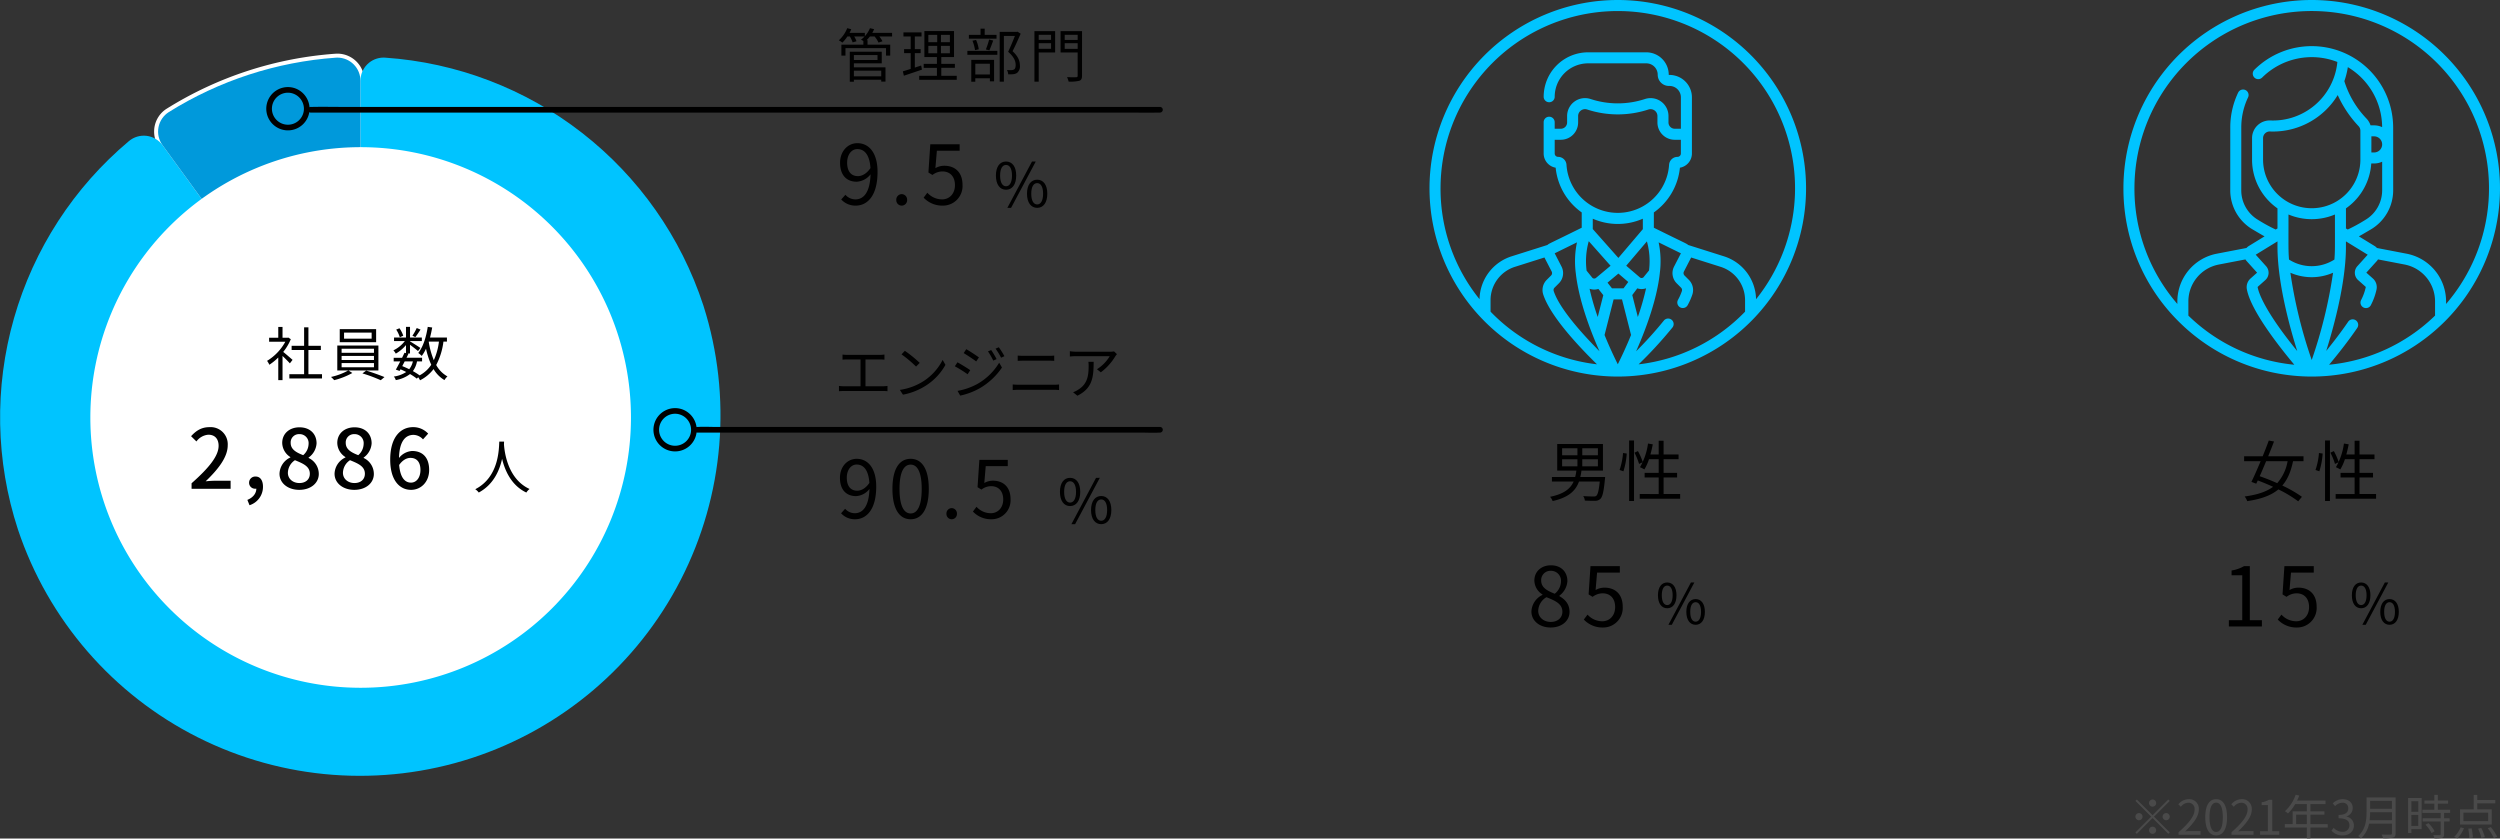
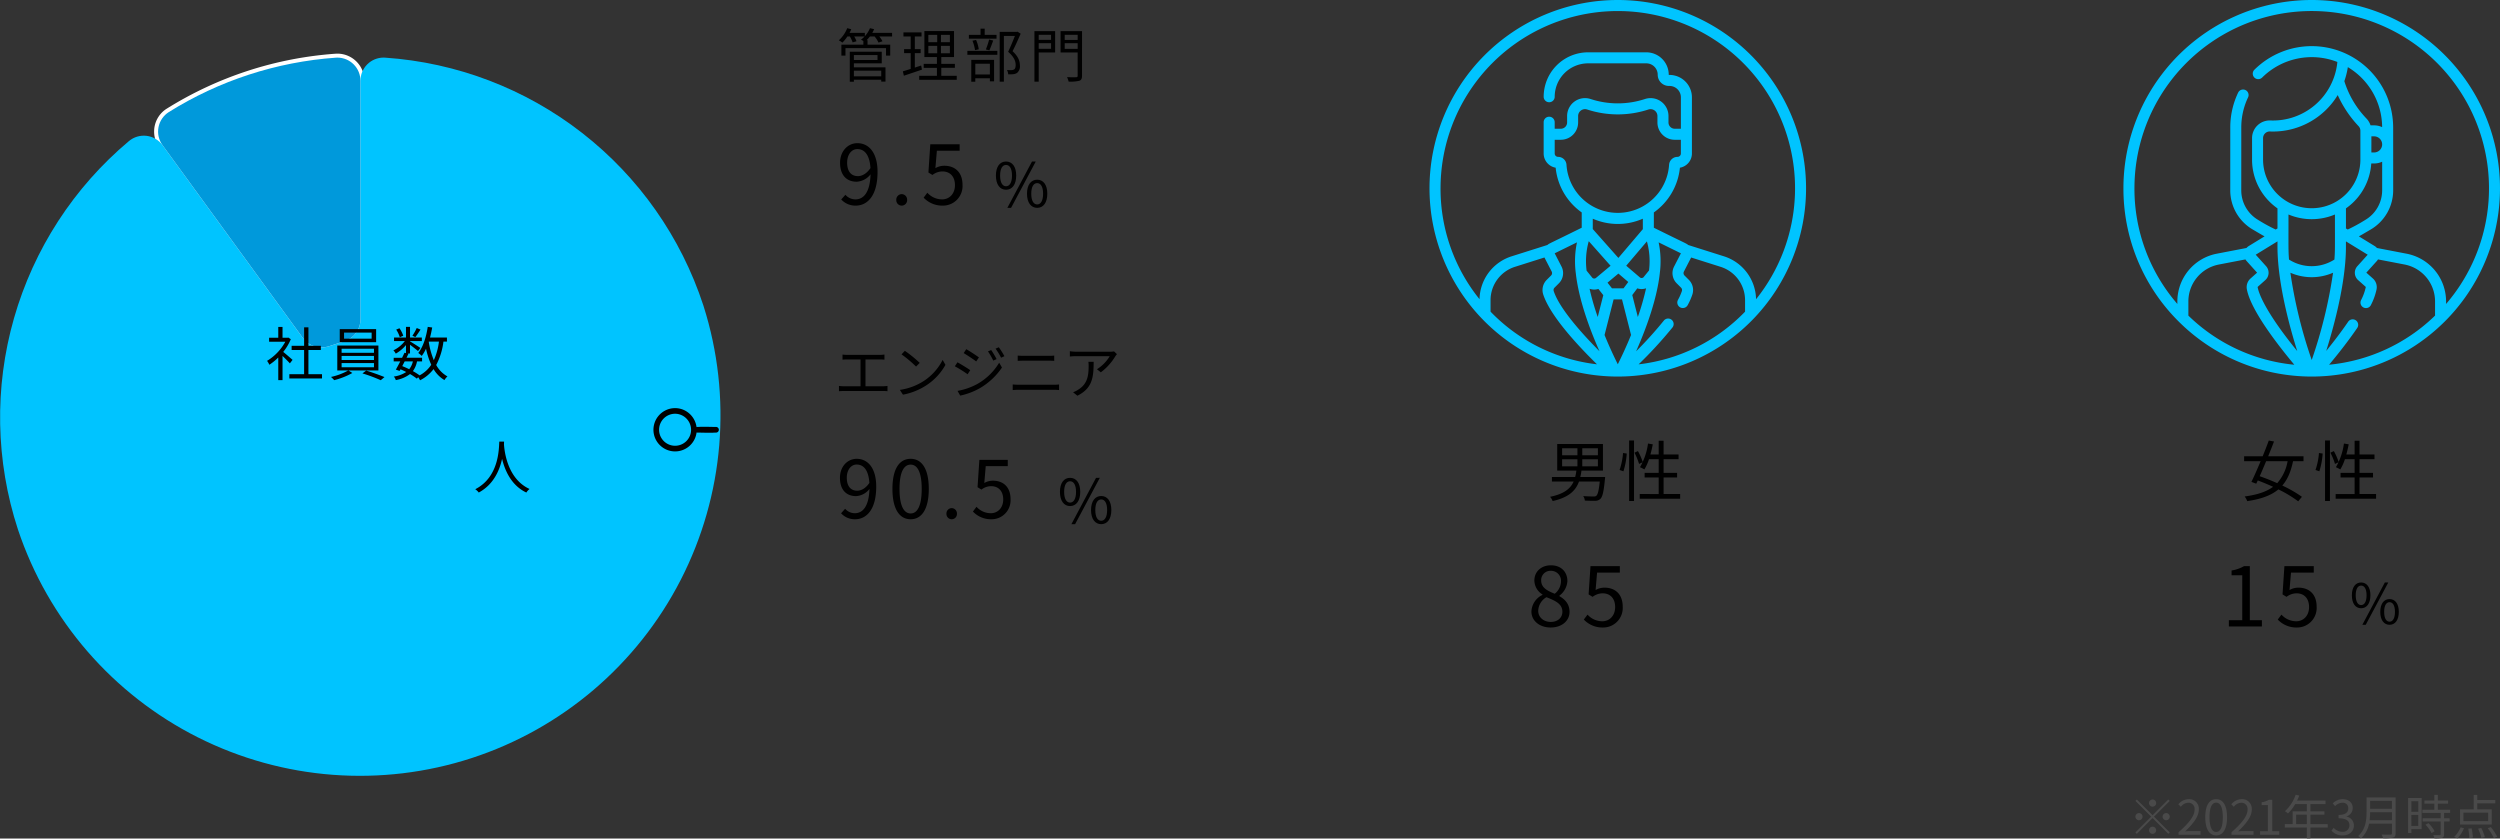
<svg xmlns="http://www.w3.org/2000/svg" width="943.052" height="316.31" viewBox="0 0 943.052 316.31">
  <rect x="0" y="0" width="943.052" height="316.31" fill="#333333" stroke="none" />
  <defs>
    <clipPath id="clip-path">
      <path id="パス_468" data-name="パス 468" d="M137.469,63.571l.036,89.935a8.718,8.718,0,0,1-6.019,8.3l-5.994,1.955a8.722,8.722,0,0,1-9.754-3.161L62.81,87.881a8.729,8.729,0,0,0-12.652-1.57,136.077,136.077,0,0,0-41.9,146.5l.024.074A136.011,136.011,0,0,0,266.9,148.573l-.092-.286A136.079,136.079,0,0,0,146.77,54.853c-.2-.014-.4-.021-.6-.021a8.731,8.731,0,0,0-8.7,8.739" transform="translate(-1.5 -54.832)" fill="none" />
    </clipPath>
    <clipPath id="clip-path-2">
      <path id="パス_470" data-name="パス 470" d="M110.522,54.861a137.153,137.153,0,0,0-62.984,20.51,8.716,8.716,0,0,0-2.379,12.509l52.926,72.712a8.722,8.722,0,0,0,9.754,3.161l5.994-1.955a8.718,8.718,0,0,0,6.019-8.3l-.036-89.931a8.724,8.724,0,0,0-8.685-8.732q-.3,0-.609.021" transform="translate(-43.482 -54.84)" fill="none" />
    </clipPath>
  </defs>
  <g id="グループ_705" data-name="グループ 705" transform="translate(-316.67 -1172.094)">
    <g id="グループ_473" data-name="グループ 473" transform="translate(-5.191)">
      <path id="パス_471" data-name="パス 471" d="M111.133,53.34a10.222,10.222,0,0,1,10.183,10.23l.034,89.933a10.221,10.221,0,0,1-7.054,9.722l-5.995,1.953a10.216,10.216,0,0,1-11.432-3.7L43.946,88.762a10.249,10.249,0,0,1-.234-11.731A10.053,10.053,0,0,1,46.741,74.1a138.674,138.674,0,0,1,63.677-20.734C110.655,53.348,110.9,53.34,111.133,53.34Zm-6,109.342a7.2,7.2,0,0,0,2.237-.357l5.995-1.953a7.2,7.2,0,0,0,4.983-6.869l-.034-89.932a7.218,7.218,0,0,0-7.183-7.231c-.168,0-.338.006-.507.018A135.674,135.674,0,0,0,48.334,76.641a7.085,7.085,0,0,0-3.221,4.71A7.181,7.181,0,0,0,46.371,87L99.3,159.71A7.245,7.245,0,0,0,105.135,162.682Z" transform="translate(338.016 1138.989)" fill="#fff" />
      <g id="グループ_703" data-name="グループ 703">
        <g id="グループ_701" data-name="グループ 701">
          <g id="グループ_468" data-name="グループ 468" transform="translate(321.861 1193.818)" clip-path="url(#clip-path)">
            <rect id="長方形_1939" data-name="長方形 1939" width="323.072" height="327.188" transform="translate(-57.286 260.313) rotate(-78.119)" fill="#00c4ff" />
          </g>
          <g id="グループ_472" data-name="グループ 472" transform="translate(381.496 1193.829)" clip-path="url(#clip-path-2)">
            <rect id="長方形_1941" data-name="長方形 1941" width="133.301" height="119.041" transform="matrix(0.452, -0.892, 0.892, 0.452, -45.683, 87.579)" fill="#0099db" />
          </g>
-           <path id="パス_472" data-name="パス 472" d="M229.422,180.584A101.965,101.965,0,1,1,127.456,78.619,101.966,101.966,0,0,1,229.422,180.584" transform="translate(330.451 1148.988)" fill="#fff" />
          <path id="パス_650" data-name="パス 650" d="M10.142-5.962c-.55-.484-2.486-2.178-3.52-2.992a19.769,19.769,0,0,0,2.86-4.8l-.924-.616-.286.066H6.358v-4.092H4.752V-14.3H1.3v1.5H7.414A19.083,19.083,0,0,1,.528-5.588a7.4,7.4,0,0,1,.858,1.474,20.774,20.774,0,0,0,3.366-2.75V1.672H6.358V-7.436c.99.924,2.2,2.156,2.772,2.794ZM16.126-.55V-9.68h4.686v-1.584H16.126v-6.974H14.5v6.974H9.79V-9.68H14.5V-.55H8.932V1.056h12.32V-.55Zm23.848-13.4H29.568v-2.288H39.974Zm1.694-3.608H27.94v4.928H41.668ZM28.644-4.752h12.21v1.584H28.644Zm0-2.706h12.21v1.54H28.644Zm0-2.706h12.21v1.54H28.644ZM42.526-1.958v-9.416H27.016v9.416H31.13A23.708,23.708,0,0,1,24.64.484a12.549,12.549,0,0,1,1.21,1.21,27.926,27.926,0,0,0,6.842-2.706l-1.474-.946ZM36.5-.858a57.746,57.746,0,0,1,6.908,2.574L44.814.528c-1.716-.7-4.642-1.782-6.908-2.442ZM56.98-17.974a18.833,18.833,0,0,1-1.628,2.9l1.1.528c.572-.726,1.32-1.826,1.958-2.838ZM51.9-15.07a10.973,10.973,0,0,0-1.43-2.816l-1.232.506A11.246,11.246,0,0,1,50.6-14.5Zm9.636,2.222h3.828A24.086,24.086,0,0,1,63.426-5.83a30.268,30.268,0,0,1-1.914-6.952ZM55.528-5.39a7.058,7.058,0,0,1-1.386,2.948c-.858-.418-1.738-.814-2.618-1.166.286-.572.616-1.166.924-1.782Zm12.848-7.458v-1.54H62c.308-1.21.594-2.486.814-3.784l-1.672-.242c-.594,3.872-1.738,7.546-3.586,9.856a8.42,8.42,0,0,1,1.32,1.122,14.351,14.351,0,0,0,1.606-2.75,29.793,29.793,0,0,0,1.98,6.072,12.113,12.113,0,0,1-4.4,4,22.158,22.158,0,0,0-2.53-1.606A9.028,9.028,0,0,0,57.09-5.39H59V-6.754H53.13c.264-.528.506-1.056.748-1.54L53.5-8.382h.946V-11.66c1.056.792,2.442,1.848,3.014,2.376l.9-1.166c-.594-.44-2.97-1.936-3.916-2.486v-.11h4.466v-1.342H54.45v-4.026H52.932v4.026h-4.51v1.342h4.07a11.991,11.991,0,0,1-4.312,3.5,5.548,5.548,0,0,1,.9,1.232,14.3,14.3,0,0,0,3.85-3.234v3.036l-.572-.132c-.264.594-.572,1.232-.9,1.892H48.29V-5.39h2.486c-.594,1.144-1.188,2.266-1.672,3.1l1.408.506.352-.616c.726.308,1.452.66,2.156,1.012A11.181,11.181,0,0,1,48.334.33a3.361,3.361,0,0,1,.748,1.342A12.278,12.278,0,0,0,54.45-.616a21.612,21.612,0,0,1,2.574,1.738L57.53.594a7.036,7.036,0,0,1,.7,1.144,14.5,14.5,0,0,0,5.1-4.224,11.825,11.825,0,0,0,4.114,4.158A5.266,5.266,0,0,1,68.574.286a10.828,10.828,0,0,1-4.246-4.312,25.58,25.58,0,0,0,2.728-8.822Z" transform="translate(422.078 1313.805)" />
-           <path id="パス_651" data-name="パス 651" d="M1.364,0H16.089V-3.038h-5.7c-1.116,0-2.542.093-3.72.217C11.5-7.44,15-12,15-16.4A6.452,6.452,0,0,0,8.122-23.25c-2.976,0-4.991,1.271-6.944,3.41l2.015,1.984A6.188,6.188,0,0,1,7.688-20.4c2.573,0,3.875,1.7,3.875,4.185,0,3.751-3.472,8.184-10.2,14.136ZM23.219,6.2A7.268,7.268,0,0,0,28.3-.775c0-2.387-1.023-3.844-2.759-3.844a2.316,2.316,0,0,0-2.48,2.294A2.236,2.236,0,0,0,25.451-.031a1.272,1.272,0,0,0,.341-.031c0,1.8-1.24,3.379-3.379,4.247ZM41.974.4c4.4,0,7.378-2.6,7.378-5.983a6.669,6.669,0,0,0-3.844-6.045v-.155a7.09,7.09,0,0,0,3.007-5.363c0-3.565-2.48-6.045-6.448-6.045-3.72,0-6.51,2.325-6.51,5.89a6.45,6.45,0,0,0,3.069,5.332v.155a6.988,6.988,0,0,0-4.092,6.138C34.534-2.139,37.7.4,41.974.4Zm1.488-13.082c-2.542-.992-4.712-2.139-4.712-4.619a3.124,3.124,0,0,1,3.255-3.317,3.386,3.386,0,0,1,3.5,3.689A5.776,5.776,0,0,1,43.462-12.679ZM42.036-2.17c-2.449,0-4.34-1.581-4.34-3.844a5.821,5.821,0,0,1,2.666-4.774c3.1,1.271,5.611,2.325,5.611,5.115C45.973-3.534,44.392-2.17,42.036-2.17ZM62.744.4c4.4,0,7.378-2.6,7.378-5.983a6.668,6.668,0,0,0-3.844-6.045v-.155a7.09,7.09,0,0,0,3.007-5.363c0-3.565-2.48-6.045-6.448-6.045-3.72,0-6.51,2.325-6.51,5.89A6.45,6.45,0,0,0,59.4-11.966v.155A6.988,6.988,0,0,0,55.3-5.673C55.3-2.139,58.466.4,62.744.4Zm1.488-13.082c-2.542-.992-4.712-2.139-4.712-4.619a3.124,3.124,0,0,1,3.255-3.317,3.386,3.386,0,0,1,3.5,3.689A5.776,5.776,0,0,1,64.232-12.679ZM62.806-2.17c-2.449,0-4.34-1.581-4.34-3.844a5.821,5.821,0,0,1,2.666-4.774c3.1,1.271,5.611,2.325,5.611,5.115C66.743-3.534,65.162-2.17,62.806-2.17Zm21.111-9.486c2.449,0,3.782,1.643,3.782,4.557,0,2.976-1.581,4.774-3.565,4.774-2.449,0-4.092-2.139-4.464-6.665C81.034-10.943,82.615-11.656,83.917-11.656ZM84.165.4c3.72,0,6.82-2.976,6.82-7.5,0-4.8-2.573-7.161-6.417-7.161a6.86,6.86,0,0,0-4.96,2.635c.155-6.51,2.573-8.711,5.487-8.711a4.9,4.9,0,0,1,3.565,1.7l1.953-2.17a7.662,7.662,0,0,0-5.7-2.449c-4.5,0-8.618,3.5-8.618,12.276C76.291-3.224,79.825.4,84.165.4Z" transform="translate(392.762 1356.476)" />
          <path id="パス_652" data-name="パス 652" d="M9.878-17.732C9.724-14.828,9.724-4.334.814.22a5.567,5.567,0,0,1,1.32,1.254C7.7-1.54,9.966-6.842,10.934-11.242,11.99-6.842,14.41-1.21,20.086,1.474A4.932,4.932,0,0,1,21.3.132c-8.272-3.784-9.46-13.948-9.658-16.852.022-.374.022-.726.044-1.012Z" transform="translate(500.324 1356.419)" />
          <g id="グループ_700" data-name="グループ 700">
            <g id="グループ_699" data-name="グループ 699">
              <path id="パス_647" data-name="パス 647" d="M3.19-14.718v1.936c.55-.066,1.43-.088,1.848-.088h4.95V-2.75h-6.2a15.071,15.071,0,0,1-1.936-.132v2C2.53-.946,3.19-.968,3.784-.968H18.326a13.8,13.8,0,0,1,1.826.088v-2a15.476,15.476,0,0,1-1.826.132H11.858V-12.87h5.28a16.925,16.925,0,0,1,1.87.088v-1.936a15.566,15.566,0,0,1-1.87.132H5.038A14.569,14.569,0,0,1,3.19-14.718Zm23.518-1.408-1.254,1.342a45.691,45.691,0,0,1,5.478,4.6l1.386-1.386A48.174,48.174,0,0,0,26.708-16.126ZM24.816-1.386l1.166,1.8a24.115,24.115,0,0,0,8.646-3.41,21.981,21.981,0,0,0,7.392-7.832l-1.056-1.87a20.725,20.725,0,0,1-7.348,8.1A22.716,22.716,0,0,1,24.816-1.386ZM59.268-16.412l-1.21.506a24.6,24.6,0,0,1,2,3.476L61.314-13A32.482,32.482,0,0,0,59.268-16.412Zm2.882-1.056-1.232.528a23.919,23.919,0,0,1,2.09,3.41l1.254-.572A31.723,31.723,0,0,0,62.15-17.468Zm-12.276.726-.99,1.474c1.276.748,3.674,2.332,4.73,3.146l1.034-1.518C53.7-14.322,51.172-16.016,49.874-16.742Zm-3.3,15.73L47.586.77a26.271,26.271,0,0,0,7.282-2.728,25.891,25.891,0,0,0,8.47-7.854l-1.056-1.826a22.487,22.487,0,0,1-8.338,8.074A24.08,24.08,0,0,1,46.574-1.012Zm-.022-10.78-.99,1.5A48.605,48.605,0,0,1,50.38-7.282l.99-1.54C50.424-9.5,47.85-11.088,46.552-11.792Zm22.726-2.53v1.98c.682-.022,1.408-.066,2.178-.066h9.416c.726,0,1.562.022,2.178.066v-1.98a21.618,21.618,0,0,1-2.178.088H71.456C70.73-14.234,69.982-14.278,69.278-14.322ZM67.386-3.432V-1.32c.748-.044,1.518-.11,2.31-.11H82.874c.594,0,1.342.044,2,.11V-3.432a19.98,19.98,0,0,1-2,.11H69.7C68.9-3.322,68.134-3.388,67.386-3.432ZM106.7-14.872l-1.078-1.034a10.864,10.864,0,0,1-1.54.132H91.454a18.67,18.67,0,0,1-2.508-.2v2a24.583,24.583,0,0,1,2.508-.132h12.54a14.945,14.945,0,0,1-4.818,4.928l1.452,1.166a21.211,21.211,0,0,0,5.478-6.072C106.26-14.322,106.546-14.652,106.7-14.872Zm-8.778,2.9h-1.98a13.225,13.225,0,0,1,.088,1.584c0,3.674-.484,6.8-3.894,8.888a7.577,7.577,0,0,1-1.98.99L91.784.814C97.394-1.98,97.922-6.006,97.922-11.968Z" transform="translate(636.486 1320.555)" />
              <path id="パス_648" data-name="パス 648" d="M3.9-15.27c0-3,1.62-4.98,3.72-4.98,2.82,0,4.5,2.4,4.8,6.93-1.41,2.07-3.09,2.94-4.59,2.94C5.22-10.38,3.9-12.3,3.9-15.27ZM7.02.39C11.16.39,15-3.03,15-11.94c0-6.99-3.15-10.47-7.38-10.47-3.42,0-6.3,2.88-6.3,7.14,0,4.56,2.4,6.93,6.06,6.93a6.842,6.842,0,0,0,5.07-2.7c-.21,6.81-2.67,9.15-5.52,9.15A4.851,4.851,0,0,1,3.27-3.57L1.74-1.86A7,7,0,0,0,7.02.39Zm20.97,0c4.17,0,6.84-3.81,6.84-11.46,0-7.62-2.67-11.34-6.84-11.34-4.2,0-6.87,3.69-6.87,11.34S23.79.39,27.99.39Zm0-2.19c-2.52,0-4.2-2.79-4.2-9.27,0-6.42,1.68-9.15,4.2-9.15,2.49,0,4.17,2.73,4.17,9.15C32.16-4.59,30.48-1.8,27.99-1.8ZM43.47.39a1.981,1.981,0,0,0,1.98-2.07,2.016,2.016,0,0,0-1.98-2.13,2.016,2.016,0,0,0-1.98,2.13A1.981,1.981,0,0,0,43.47.39Zm15,0a7.141,7.141,0,0,0,7.2-7.56c0-4.83-2.97-6.99-6.63-6.99a6.4,6.4,0,0,0-3.27.87l.54-6.36h8.31v-2.37H53.91L53.22-11.7l1.47.9a5.984,5.984,0,0,1,3.66-1.29c2.76,0,4.56,1.86,4.56,5.01,0,3.21-2.1,5.19-4.68,5.19a7.234,7.234,0,0,1-5.4-2.43l-1.35,1.8A9.342,9.342,0,0,0,58.47.39Z" transform="translate(637.389 1367.579)" />
              <path id="パス_649" data-name="パス 649" d="M4.715-6.532c2.323,0,3.841-1.955,3.841-5.359,0-3.381-1.518-5.29-3.841-5.29-2.3,0-3.818,1.909-3.818,5.29C.9-8.487,2.415-6.532,4.715-6.532Zm0-1.311C3.4-7.843,2.484-9.2,2.484-11.891s.92-4,2.231-4c1.334,0,2.254,1.311,2.254,4S6.049-7.843,4.715-7.843ZM5.221.3h1.4l9.315-17.48H14.513ZM16.468.3c2.3,0,3.818-1.932,3.818-5.336,0-3.381-1.518-5.29-3.818-5.29s-3.841,1.909-3.841,5.29C12.627-1.633,14.168.3,16.468.3Zm0-1.288c-1.334,0-2.231-1.357-2.231-4.048s.9-4,2.231-4c1.311,0,2.231,1.311,2.231,4S17.779-.989,16.468-.989Z" transform="translate(720.795 1369.523)" />
-               <path id="パス_473" data-name="パス 473" d="M186.93,155.067H354.4c2.267,0,4.588.145,6.851,0,.1-.007.2,0,.307,0a1.066,1.066,0,0,0,0-2.131H194.087c-2.267,0-4.588-.145-6.851,0-.1.007-.2,0-.307,0a1.066,1.066,0,0,0,0,2.131" transform="translate(397.9 1180.21)" />
+               <path id="パス_473" data-name="パス 473" d="M186.93,155.067c2.267,0,4.588.145,6.851,0,.1-.007.2,0,.307,0a1.066,1.066,0,0,0,0-2.131H194.087c-2.267,0-4.588-.145-6.851,0-.1.007-.2,0-.307,0a1.066,1.066,0,0,0,0,2.131" transform="translate(397.9 1180.21)" />
              <path id="パス_474" data-name="パス 474" d="M189.222,156.084a6.037,6.037,0,1,1-4.959-5.945,6.1,6.1,0,0,1,4.959,5.945,1.066,1.066,0,0,0,2.131,0,8.284,8.284,0,0,0-5.338-7.659,8.165,8.165,0,1,0,5.338,7.659,1.066,1.066,0,0,0-2.131,0" transform="translate(393.332 1178.128)" />
            </g>
            <g id="グループ_698" data-name="グループ 698">
              <path id="パス_644" data-name="パス 644" d="M16.9-2.464V-.33H6.578V-2.464Zm-1.408-5.9v1.87H6.578V-8.36ZM6.578-5.236H17.094V-9.614H5.038V1.694h1.54V.946H16.9v.7H18.5V-3.74H6.578Zm14.41-11.506H13.53a11.551,11.551,0,0,0,.682-1.386L12.65-18.5a10.325,10.325,0,0,1-1.936,3.036v-1.276H4.95a10.951,10.951,0,0,0,.638-1.364L4.07-18.5A12.053,12.053,0,0,1,.9-13.926a10.1,10.1,0,0,1,1.342.88,15,15,0,0,0,1.892-2.332h.946a13.865,13.865,0,0,1,1.034,2.244l1.452-.44a9.985,9.985,0,0,0-.858-1.8h3.916a8.812,8.812,0,0,1-1.364,1.21,7.985,7.985,0,0,1,.9.506v1.386H1.87v4.114H3.41v-2.816H18.7v2.816h1.584v-4.114H11.726v-1.716H11.4a15.31,15.31,0,0,0,1.232-1.386h1.76a10.218,10.218,0,0,1,1.474,2.31l1.5-.506a10.942,10.942,0,0,0-1.188-1.8h4.818ZM31.966-4.422l-2.4.792V-9.086h2.2V-10.6h-2.2v-4.774H32.1v-1.54h-6.82v1.54h2.728V-10.6H25.52v1.518h2.486v5.94c-1.122.374-2.134.682-2.948.924l.374,1.65c1.958-.638,4.466-1.5,6.82-2.288Zm2.706-7.414h3.344v2.794H34.672Zm0-4.136h3.344V-13.2H34.672ZM42.79-13.2H39.424v-2.772H42.79Zm0,4.158H39.424v-2.794H42.79ZM39.556-.528V-3.542h5.126v-1.5H39.556V-7.612h4.8V-17.4H33.176v9.79h4.73v2.574H32.912v1.5h4.994V-.528H31.218v1.5H45.386v-1.5ZM60.39-15.972H55.924v-2.354H54.362v2.354h-4.4v1.43H60.39Zm-2.706,5.83c.462-.968.99-2.42,1.452-3.7l-1.54-.374a29.769,29.769,0,0,1-1.232,3.74Zm-4-.4a13.029,13.029,0,0,0-1.012-3.52l-1.364.286a15.209,15.209,0,0,1,.968,3.564Zm4.2,5.456v4.048h-5.5V-5.082ZM50.864,1.694h1.518V.4h5.5V1.562h1.584v-8.1h-8.6ZM49.39-8.448H60.7v-1.5H49.39Zm18.92-8.734-.264.066H61.578V1.672h1.584V-15.576H67.32c-.682,1.76-1.65,4.136-2.552,5.984,2.222,1.914,2.838,3.542,2.838,4.928,0,.792-.132,1.452-.594,1.738a2.229,2.229,0,0,1-.946.242,12.13,12.13,0,0,1-1.738-.044A3.8,3.8,0,0,1,64.79-1.1,13.577,13.577,0,0,0,66.7-1.144a3.152,3.152,0,0,0,1.43-.484,3.215,3.215,0,0,0,1.078-2.86c-.022-1.562-.572-3.3-2.772-5.324,1.034-2,2.156-4.532,3.058-6.6Zm12.65,1.188v1.914H76.3v-1.914ZM76.3-10.714v-2.112H80.96v2.112Zm6.2-6.666H74.69V1.672H76.3V-9.35h6.2Zm3.608,6.688v-2.134h4.884v2.134Zm4.884-5.3v1.914H86.108v-1.914Zm1.65-1.386h-8.1v8.052h6.446V-.572c0,.44-.154.55-.55.572-.462.022-1.958.044-3.454-.044a7.416,7.416,0,0,1,.594,1.694,14.8,14.8,0,0,0,4.048-.308c.726-.264,1.012-.792,1.012-1.914Z" transform="translate(637.383 1201.224)" />
              <path id="パス_645" data-name="パス 645" d="M4.03-15.779c0-3.1,1.674-5.146,3.844-5.146,2.914,0,4.65,2.48,4.96,7.161-1.457,2.139-3.193,3.038-4.743,3.038C5.394-10.726,4.03-12.71,4.03-15.779ZM7.254.4C11.532.4,15.5-3.131,15.5-12.338c0-7.223-3.255-10.819-7.626-10.819-3.534,0-6.51,2.976-6.51,7.378,0,4.712,2.48,7.161,6.262,7.161a7.07,7.07,0,0,0,5.239-2.79c-.217,7.037-2.759,9.455-5.7,9.455A5.013,5.013,0,0,1,3.379-3.689L1.8-1.922A7.23,7.23,0,0,0,7.254.4Zm17.36,0A2.047,2.047,0,0,0,26.66-1.736a2.083,2.083,0,0,0-2.046-2.2,2.083,2.083,0,0,0-2.046,2.2A2.047,2.047,0,0,0,24.614.4Zm15.5,0a7.379,7.379,0,0,0,7.44-7.812c0-4.991-3.069-7.223-6.851-7.223a6.608,6.608,0,0,0-3.379.9l.558-6.572h8.587v-2.449H35.4L34.689-12.09l1.519.93a6.183,6.183,0,0,1,3.782-1.333c2.852,0,4.712,1.922,4.712,5.177,0,3.317-2.17,5.363-4.836,5.363a7.475,7.475,0,0,1-5.58-2.511l-1.4,1.86A9.653,9.653,0,0,0,40.114.4Z" transform="translate(637.389 1249.258)" />
              <path id="パス_646" data-name="パス 646" d="M4.715-6.532c2.323,0,3.841-1.955,3.841-5.359,0-3.381-1.518-5.29-3.841-5.29-2.3,0-3.818,1.909-3.818,5.29C.9-8.487,2.415-6.532,4.715-6.532Zm0-1.311C3.4-7.843,2.484-9.2,2.484-11.891s.92-4,2.231-4c1.334,0,2.254,1.311,2.254,4S6.049-7.843,4.715-7.843ZM5.221.3h1.4l9.315-17.48H14.513ZM16.468.3c2.3,0,3.818-1.932,3.818-5.336,0-3.381-1.518-5.29-3.818-5.29s-3.841,1.909-3.841,5.29C12.627-1.633,14.168.3,16.468.3Zm0-1.288c-1.334,0-2.231-1.357-2.231-4.048s.9-4,2.231-4c1.311,0,2.231,1.311,2.231,4S17.779-.989,16.468-.989Z" transform="translate(696.639 1250.202)" />
-               <path id="パス_475" data-name="パス 475" d="M84.265,70.076H391.682c4.168,0,8.345.087,12.512,0,.176,0,.354,0,.53,0a1.066,1.066,0,0,0,0-2.131H97.306c-4.168,0-8.347-.087-12.513,0-.176,0-.352,0-.528,0a1.066,1.066,0,0,0,0,2.131" transform="translate(354.73 1144.484)" />
-               <path id="パス_476" data-name="パス 476" d="M86.409,70.827a6.037,6.037,0,1,1-4.959-5.943,6.1,6.1,0,0,1,4.959,5.943,1.066,1.066,0,0,0,2.131,0A8.284,8.284,0,0,0,83.2,63.169a8.165,8.165,0,1,0,5.338,7.658,1.066,1.066,0,0,0-2.131,0" transform="translate(350.1 1142.279)" />
            </g>
          </g>
        </g>
        <g id="グループ_702" data-name="グループ 702">
          <path id="パス_653" data-name="パス 653" d="M5.725-13.85H11.5v2.675H5.725Zm0-4.15H11.5v2.65H5.725Zm13.5,2.65h-5.9V-18h5.9Zm0,4.175h-5.9V-13.85h5.9ZM12.575-7.15a18.891,18.891,0,0,0,.45-2.425h8.1V-19.6H3.875V-9.575H11.1a17.407,17.407,0,0,1-.45,2.425H1.875v1.7h8.2c-1.2,2.675-3.55,4.675-8.9,5.775a5.006,5.006,0,0,1,.975,1.6C8.275.55,10.85-2.025,12.1-5.45h7.825c-.35,3.425-.75,4.95-1.325,5.4-.25.225-.525.25-1.075.25-.575,0-2.2-.025-3.85-.15a3.714,3.714,0,0,1,.625,1.7c1.575.075,3.1.1,3.9.075A2.723,2.723,0,0,0,20.15,1.1c.8-.75,1.275-2.7,1.725-7.425a7.984,7.984,0,0,0,.075-.825ZM28.85-9.3A27.881,27.881,0,0,0,30.1-16l-1.4-.2a25.26,25.26,0,0,1-1.3,6.4ZM31,1.9h1.85V-20.925H31Zm2.025-18.225a24.884,24.884,0,0,1,1.725,4.25l1.4-.675a23.609,23.609,0,0,0-1.825-4.175ZM44-.725v-6.25h5.1V-8.7H44v-5.175h5.65V-15.65H44v-5.175H42.15v5.175H39.025c.35-1.225.65-2.525.9-3.825l-1.8-.3A24.339,24.339,0,0,1,35.1-10.85a14.584,14.584,0,0,1,1.65.85,18.027,18.027,0,0,0,1.75-3.875h3.65V-8.7h-5.3v1.725h5.3v6.25H35V1.05H50.25V-.725Z" transform="translate(905.4 1359.178)" />
          <path id="パス_654" data-name="パス 654" d="M8.649.4c4.278,0,7.13-2.573,7.13-5.89,0-3.1-1.86-4.805-3.844-5.952v-.155a7.451,7.451,0,0,0,3.038-5.487c0-3.5-2.356-5.983-6.231-5.983-3.534,0-6.231,2.294-6.231,5.766A6.318,6.318,0,0,0,5.58-12.059v.155A7.278,7.278,0,0,0,1.4-5.642C1.4-2.139,4.464.4,8.649.4ZM10.2-12.338C7.533-13.392,5.084-14.57,5.084-17.3a3.5,3.5,0,0,1,3.627-3.689,3.767,3.767,0,0,1,3.844,4.061A6.1,6.1,0,0,1,10.2-12.338ZM8.711-1.705c-2.728,0-4.743-1.767-4.743-4.185a6.177,6.177,0,0,1,3.1-5.146c3.224,1.3,6.014,2.449,6.014,5.487C13.082-3.286,11.315-1.705,8.711-1.705ZM28.4.4a7.379,7.379,0,0,0,7.44-7.812c0-4.991-3.069-7.223-6.851-7.223a6.608,6.608,0,0,0-3.379.9l.558-6.572h8.587v-2.449H23.684L22.971-12.09l1.519.93a6.183,6.183,0,0,1,3.782-1.333c2.852,0,4.712,1.922,4.712,5.177,0,3.317-2.17,5.363-4.836,5.363a7.475,7.475,0,0,1-5.58-2.511l-1.4,1.86A9.653,9.653,0,0,0,28.4.4Z" transform="translate(898.143 1408.403)" />
-           <path id="パス_655" data-name="パス 655" d="M4.305-5.964c2.121,0,3.507-1.785,3.507-4.893,0-3.087-1.386-4.83-3.507-4.83-2.1,0-3.486,1.743-3.486,4.83C.819-7.749,2.205-5.964,4.305-5.964Zm0-1.2c-1.2,0-2.037-1.239-2.037-3.7s.84-3.654,2.037-3.654c1.218,0,2.058,1.2,2.058,3.654S5.523-7.161,4.305-7.161ZM4.767.273H6.048l8.505-15.96h-1.3Zm10.269,0c2.1,0,3.486-1.764,3.486-4.872,0-3.087-1.386-4.83-3.486-4.83S11.529-7.686,11.529-4.6C11.529-1.491,12.936.273,15.036.273Zm0-1.176C13.818-.9,13-2.142,13-4.6s.819-3.654,2.037-3.654c1.2,0,2.037,1.2,2.037,3.654S16.233-.9,15.036-.9Z" transform="translate(946.455 1407.506)" />
          <path id="パス_658" data-name="パス 658" d="M17.75-13.1a16.752,16.752,0,0,1-3.925,8.275c-2.225-1-4.5-1.9-6.6-2.625C8-9.175,8.825-11.125,9.65-13.1Zm6,0v-1.875H10.425c.8-1.95,1.55-3.85,2.2-5.575L10.65-20.9c-.65,1.8-1.45,3.85-2.3,5.925h-7V-13.1H7.575C6.35-10.175,5.1-7.35,4.1-5.3l1.825.675C6.1-5,6.3-5.425,6.5-5.85c1.875.7,3.85,1.525,5.775,2.4C9.775-1.6,6.35-.45,1.55.2a6.675,6.675,0,0,1,.975,1.75c5.3-.775,9.05-2.175,11.75-4.425a46.152,46.152,0,0,1,7.475,4.5l1.4-1.7a46.694,46.694,0,0,0-7.4-4.25c2-2.3,3.25-5.3,4.05-9.175Zm5.975,3.8a27.881,27.881,0,0,0,1.25-6.7l-1.4-.2a25.26,25.26,0,0,1-1.3,6.4Zm2.15,11.2h1.85V-20.925h-1.85ZM33.9-16.325a24.884,24.884,0,0,1,1.725,4.25l1.4-.675A23.609,23.609,0,0,0,35.2-16.925ZM44.875-.725v-6.25h5.1V-8.7h-5.1v-5.175h5.65V-15.65h-5.65v-5.175h-1.85v5.175H39.9c.35-1.225.65-2.525.9-3.825l-1.8-.3a24.339,24.339,0,0,1-3.025,8.925,14.584,14.584,0,0,1,1.65.85,18.027,18.027,0,0,0,1.75-3.875h3.65V-8.7h-5.3v1.725h5.3v6.25h-7.15V1.05h15.25V-.725Z" transform="translate(1167.041 1359.178)" />
          <path id="パス_656" data-name="パス 656" d="M2.728,0H15.19V-2.356H10.633v-20.4H8.463a13.689,13.689,0,0,1-4.712,1.643v1.8h4.03V-2.356H2.728ZM28.4.4a7.379,7.379,0,0,0,7.44-7.812c0-4.991-3.069-7.223-6.851-7.223a6.608,6.608,0,0,0-3.379.9l.558-6.572h8.587v-2.449H23.684L22.971-12.09l1.519.93a6.183,6.183,0,0,1,3.782-1.333c2.852,0,4.712,1.922,4.712,5.177,0,3.317-2.17,5.363-4.836,5.363a7.475,7.475,0,0,1-5.58-2.511l-1.4,1.86A9.653,9.653,0,0,0,28.4.4Z" transform="translate(1159.906 1408.403)" />
          <path id="パス_657" data-name="パス 657" d="M4.305-5.964c2.121,0,3.507-1.785,3.507-4.893,0-3.087-1.386-4.83-3.507-4.83-2.1,0-3.486,1.743-3.486,4.83C.819-7.749,2.205-5.964,4.305-5.964Zm0-1.2c-1.2,0-2.037-1.239-2.037-3.7s.84-3.654,2.037-3.654c1.218,0,2.058,1.2,2.058,3.654S5.523-7.161,4.305-7.161ZM4.767.273H6.048l8.505-15.96h-1.3Zm10.269,0c2.1,0,3.486-1.764,3.486-4.872,0-3.087-1.386-4.83-3.486-4.83S11.529-7.686,11.529-4.6C11.529-1.491,12.936.273,15.036.273Zm0-1.176C13.818-.9,13-2.142,13-4.6s.819-3.654,2.037-3.654c1.2,0,2.037,1.2,2.037,3.654S16.233-.9,15.036-.9Z" transform="translate(1208.217 1407.506)" />
          <path id="パス_477" data-name="パス 477" d="M705.006,142.42a178.475,178.475,0,0,1-8.046,32.911,178.293,178.293,0,0,1-8.046-32.911,20.116,20.116,0,0,0,16.091,0M650.431,158.59v-5.364a14.179,14.179,0,0,1,11.485-13.9l10.04-1.932a3.785,3.785,0,0,0,.443.607l3.955,4.394-2.472,2.195a4.367,4.367,0,0,0-1.4,4.006c1.379,7.71,11.355,20.674,17.915,28.529a66.344,66.344,0,0,1-39.961-18.53m26.131-10.732a.21.21,0,0,1,.077-.169l2.8-2.49a3.71,3.71,0,0,0,.293-5.259l-3.9-4.328,8.206-5.03c.021,1.327-.092,3.82.283,8.2,1,11.644,4.4,24.341,7.172,33.18-12.536-15.375-14.6-22.228-14.938-24.1m33.029-9.08c.376-4.389.263-6.879.283-8.2l8.206,5.03-3.9,4.328a3.711,3.711,0,0,0,.294,5.259l2.8,2.49a.209.209,0,0,1,.077.169,19.777,19.777,0,0,1-1.784,4.906,2.076,2.076,0,1,0,3.732,1.822,23.39,23.39,0,0,0,2.139-6,4.372,4.372,0,0,0-1.406-4.006l-2.472-2.195L721.521,138a3.644,3.644,0,0,0,.443-.607L732,139.322a14.18,14.18,0,0,1,11.485,13.9v5.364a66.343,66.343,0,0,1-39.963,18.53c3.131-3.747,7.142-8.781,10.584-13.836a2.076,2.076,0,1,0-3.43-2.338c-2.629,3.859-5.608,7.716-8.247,10.972,2.767-8.833,6.164-21.512,7.159-33.14m-3.869-18.327c0,12.725.064,13.483-.193,16.993a15.911,15.911,0,0,1-17.138,0c-.259-3.516-.193-4.233-.193-16.993a22.591,22.591,0,0,0,17.525,0m4.152,5.261v-7.568a22.814,22.814,0,0,0,2.891-2.408,22.364,22.364,0,0,0,6.654-14.526h1.071a7.16,7.16,0,0,0,3.043-.673l0,10.826a12.96,12.96,0,0,1-6.379,11.144,63.251,63.251,0,0,1-6.608,3.619Zm9.593-34.737h1.023a3.046,3.046,0,0,1,3.041,3.038v0a3.041,3.041,0,0,1-3.041,3.04h-1.023Zm-12.7-15.569a43.054,43.054,0,0,0,7.887,11.753,2.494,2.494,0,0,1,.666,1.7V100a18.357,18.357,0,0,1-36.71,0V91.649a2.514,2.514,0,0,1,2.608-2.517q.558.023,1.114.023a28.553,28.553,0,0,0,24.435-13.747m10.928,8.928a35.57,35.57,0,0,1-8.428-14.191,28.493,28.493,0,0,0,1.318-5.283A26.578,26.578,0,0,1,723.526,87.5a7.149,7.149,0,0,0-3.037-.675h-1.347a6.619,6.619,0,0,0-1.453-2.489m-87.6,26.229A66.872,66.872,0,1,1,747.641,154.2v-.972a18.335,18.335,0,0,0-14.851-17.982l-11.226-2.161a3.7,3.7,0,0,0-.862-.736l-5.958-3.651c1.162-.621,1.452-.825,4.513-2.609a17.134,17.134,0,0,0,8.432-14.726c0-5.881-.007-21.6-.008-23.7a30.72,30.72,0,0,0-52.327-21.839,2.077,2.077,0,1,0,2.921,2.953,26.569,26.569,0,0,1,28.359-5.861,24.417,24.417,0,0,1-25.261,22.066,6.663,6.663,0,0,0-6.919,6.665v8.4a22.381,22.381,0,0,0,6.7,15.688,22.686,22.686,0,0,0,2.889,2.406v7.57l-.672.413a63.626,63.626,0,0,1-6.609-3.619,12.96,12.96,0,0,1-6.379-11.144l.007-23.7a26.311,26.311,0,0,1,2.557-11.387,2.076,2.076,0,1,0-3.75-1.783,30.429,30.429,0,0,0-2.959,13.168l-.007,23.7a17.123,17.123,0,0,0,8.431,14.726c3.081,1.8,3.354,1.992,4.511,2.609l-5.956,3.651a3.7,3.7,0,0,0-.862.737l-11.225,2.159a18.339,18.339,0,0,0-14.853,17.982v.973a66.382,66.382,0,0,1-16.191-43.634m-4.152,0a70.565,70.565,0,0,0,20.8,50.223l.125.119c.023.026.048.048.072.072a71.021,71.021,0,0,0,100.048,0c.026-.024.051-.048.075-.074l.124-.118a71.024,71.024,0,1,0-121.246-50.223" transform="translate(496.93 1132.556)" fill="#00c4ff" />
          <path id="パス_478" data-name="パス 478" d="M507.687,165.907l3.416-13.439h3.165l3.415,13.434c-1.827,4.489-3.652,8.35-5,11.049-1.349-2.707-3.175-6.565-5-11.043m-5.645-17.439a5.123,5.123,0,0,0,3.318.06l1.855,2.344-2.1,8.242a97.243,97.243,0,0,1-3.078-10.645m21.323-.183a96.43,96.43,0,0,1-3.115,10.823l-2.1-8.27,1.891-2.53a5.158,5.158,0,0,0,1.629.267,5.23,5.23,0,0,0,1.7-.29M508.8,146.166l4.112-3.436,3.722,3.182-1.79,2.395h-4.351ZM464.684,157.1v-4.3a13.19,13.19,0,0,1,9.242-12.621l11.093-3.511c.111.26,0,.009,2.723,5.3a1.285,1.285,0,0,1-.236,1.507l-1.617,1.615a5.421,5.421,0,0,0-1.332,5.551c2.655,8.1,13.1,19.307,20.275,26.323A66.35,66.35,0,0,1,464.684,157.1m23.827-7.753a1.278,1.278,0,0,1,.318-1.308l1.617-1.614a5.436,5.436,0,0,0,.994-6.361l-2.565-4.975,8.409-4.131a34.631,34.631,0,0,0-.435,11.71v.009c1.077,9.61,5,20.513,8.921,29.35-6.458-6.5-15.086-16.054-17.259-22.681m40.014-6.739V142.6a34.615,34.615,0,0,0-.443-11.637l8.408,4.132-2.564,4.973a5.433,5.433,0,0,0,.993,6.361l1.617,1.614a1.277,1.277,0,0,1,.318,1.31,20.71,20.71,0,0,1-1.473,3.318,2.08,2.08,0,0,0,3.661,1.977,24.731,24.731,0,0,0,1.767-4,5.419,5.419,0,0,0-1.332-5.553l-1.617-1.614a1.287,1.287,0,0,1-.236-1.509c2.707-5.256,2.614-5.048,2.723-5.3l11.1,3.513a13.189,13.189,0,0,1,9.243,12.621v4.3a66.336,66.336,0,0,1-40.153,19.868,158.348,158.348,0,0,0,12.765-13.9,2.081,2.081,0,0,0-3.259-2.59,144.863,144.863,0,0,1-10.453,11.568c3.933-8.861,7.871-19.8,8.938-29.44m-7.547,1.544-5.121-4.381,7.8-9.178a27.754,27.754,0,0,1,.8,10.973l-2.127,2.605a1.058,1.058,0,0,1-1.352-.02m-17.861.217-2.2-2.72a27.757,27.757,0,0,1,.813-11.132l8.219,9.266-5.482,4.578a1.059,1.059,0,0,1-1.349.009m19.008-22.334v3.94L512.9,136.832l-9.656-10.884v-3.912a23.458,23.458,0,0,0,18.885,0M493.331,101.7a3.194,3.194,0,0,0-3.175-2.992,1.276,1.276,0,0,1-1.276-1.276V92.263H491.2a6.526,6.526,0,0,0,6.517-6.519V83.316a2.6,2.6,0,0,1,3.426-2.467,37.042,37.042,0,0,0,23.074,0,2.6,2.6,0,0,1,3.418,2.47v2.428a6.526,6.526,0,0,0,6.517,6.519h2.325v5.173a1.278,1.278,0,0,1-1.277,1.276,3.188,3.188,0,0,0-3.172,2.992,19.391,19.391,0,0,1-38.7,0m-47.508,8.86a66.863,66.863,0,1,1,119.018,41.843,17.332,17.332,0,0,0-12.14-16.194l-13.462-4.261c-.761-.652-.561-.372-12.953-6.511v-5.767a23.535,23.535,0,0,0,9.833-16.875,5.448,5.448,0,0,0,4.526-5.361V76.259a8.467,8.467,0,0,0-8.456-8.456h-.216a.073.073,0,0,1-.073-.072,8.465,8.465,0,0,0-8.456-8.456H501.473A16.773,16.773,0,0,0,484.72,76.028a2.08,2.08,0,1,0,4.161,0,12.607,12.607,0,0,1,12.593-12.593h21.971a4.3,4.3,0,0,1,4.294,4.294,4.24,4.24,0,0,0,4.234,4.234h.216a4.3,4.3,0,0,1,4.294,4.294V88.1h-2.325a2.357,2.357,0,0,1-2.355-2.355V83.317a6.759,6.759,0,0,0-8.887-6.422,32.834,32.834,0,0,1-20.469,0,6.759,6.759,0,0,0-8.885,6.422v2.429A2.359,2.359,0,0,1,491.2,88.1h-2.324V85.644a2.08,2.08,0,0,0-4.161,0V97.437a5.445,5.445,0,0,0,4.524,5.361,23.529,23.529,0,0,0,9.833,16.875v5.769c-12.367,6.129-12.2,5.871-12.952,6.513l-13.455,4.26a17.327,17.327,0,0,0-12.139,16.192,66.351,66.351,0,0,1-14.708-41.843m-4.162,0a71.017,71.017,0,0,0,69.885,71.012c.668.028,2.117,0,2.145,0,.011,0,.063,0,.075,0a71.022,71.022,0,1,0-72.105-71.012" transform="translate(419.445 1132.555)" fill="#00c4ff" />
        </g>
      </g>
    </g>
    <path id="パス_741" data-name="パス 741" d="M9-10.62a1.36,1.36,0,0,0,1.35-1.35A1.36,1.36,0,0,0,9-13.32a1.36,1.36,0,0,0-1.35,1.35A1.36,1.36,0,0,0,9-10.62ZM9-7.362,3.06-13.3l-.522.522,5.94,5.94L2.52-.882l.522.522L9-6.318l5.94,5.94L15.462-.9,9.522-6.84l5.94-5.94L14.94-13.3ZM5.22-6.84A1.36,1.36,0,0,0,3.87-8.19,1.36,1.36,0,0,0,2.52-6.84,1.36,1.36,0,0,0,3.87-5.49,1.36,1.36,0,0,0,5.22-6.84Zm7.56,0a1.36,1.36,0,0,0,1.35,1.35,1.36,1.36,0,0,0,1.35-1.35,1.36,1.36,0,0,0-1.35-1.35A1.36,1.36,0,0,0,12.78-6.84ZM9-3.06A1.36,1.36,0,0,0,7.65-1.71,1.36,1.36,0,0,0,9-.36a1.36,1.36,0,0,0,1.35-1.35A1.36,1.36,0,0,0,9-3.06ZM18.792,0h8.3V-1.422H23.436c-.666,0-1.476.072-2.16.126,3.1-2.934,5.166-5.616,5.166-8.244a3.62,3.62,0,0,0-3.834-3.906A5.046,5.046,0,0,0,18.72-11.5l.954.936A3.7,3.7,0,0,1,22.41-12.1a2.32,2.32,0,0,1,2.43,2.61c0,2.268-1.908,4.9-6.048,8.514Zm14.2.234c2.5,0,4.1-2.286,4.1-6.876,0-4.572-1.6-6.8-4.1-6.8-2.52,0-4.122,2.214-4.122,6.8S30.474.234,32.994.234Zm0-1.314c-1.512,0-2.52-1.674-2.52-5.562,0-3.852,1.008-5.49,2.52-5.49,1.494,0,2.5,1.638,2.5,5.49C35.5-2.754,34.488-1.08,32.994-1.08ZM38.772,0h8.3V-1.422H43.416c-.666,0-1.476.072-2.16.126,3.1-2.934,5.166-5.616,5.166-8.244a3.62,3.62,0,0,0-3.834-3.906A5.046,5.046,0,0,0,38.7-11.5l.954.936A3.7,3.7,0,0,1,42.39-12.1a2.32,2.32,0,0,1,2.43,2.61c0,2.268-1.908,4.9-6.048,8.514ZM49.554,0H56.79V-1.368H54.144V-13.212h-1.26a7.948,7.948,0,0,1-2.736.954v1.044h2.34v9.846H49.554ZM63.162-4.032V-7.6h4.032v3.564Zm11.9,0H68.544V-7.6h5.274v-1.26H68.544v-2.736h5.688v-1.3H63.5c.288-.612.576-1.26.828-1.89l-1.35-.324a15.232,15.232,0,0,1-4.05,6.21,8.285,8.285,0,0,1,1.152.846,16.631,16.631,0,0,0,2.736-3.546h4.374v2.736H61.83v4.824H58.878v1.3h8.316V1.386h1.35V-2.736H75.06ZM80.712.234c2.34,0,4.23-1.4,4.23-3.762a3.394,3.394,0,0,0-2.79-3.348v-.072a3.3,3.3,0,0,0,2.34-3.186c0-2.088-1.62-3.312-3.834-3.312a5.282,5.282,0,0,0-3.69,1.584l.882,1.044A3.852,3.852,0,0,1,80.586-12.1a2.025,2.025,0,0,1,2.232,2.088c0,1.422-.936,2.52-3.654,2.52v1.26c3.042,0,4.1,1.062,4.1,2.628a2.433,2.433,0,0,1-2.682,2.466A4.362,4.362,0,0,1,77.31-2.646l-.828,1.08A5.462,5.462,0,0,0,80.712.234ZM90.864-5.508a22.6,22.6,0,0,0,.2-3.024h8.226v3.024Zm8.424-7.29V-9.81H91.062V-12.8Zm1.386-1.314H89.712V-8.6c0,2.862-.288,6.516-3.15,9.036a5.065,5.065,0,0,1,.99.972,10.153,10.153,0,0,0,3.1-5.6h8.64v3.6c0,.4-.144.522-.558.54-.414,0-1.854.018-3.348-.036A6.384,6.384,0,0,1,95.94,1.3a14.474,14.474,0,0,0,3.8-.252c.666-.216.936-.684.936-1.62Zm8.55,1.44v4h-2.61v-4Zm-2.61,9.324V-7.506h2.61v4.158Zm3.87-10.53H105.39V-.684h1.224V-2.142h3.87ZM111.96-3.8A13.883,13.883,0,0,1,114.246-.63l1.134-.72a12.726,12.726,0,0,0-2.34-3.06Zm9.288-4.464V-9.45H116.6v-2.286h3.87v-1.188H116.6v-2.142H115.29v2.142h-3.744v1.188h3.744V-9.45h-4.518v1.188h6.894v2.034h-6.8V-5.04h6.8V-.234c0,.27-.09.342-.4.36-.288.018-1.278.018-2.394-.018a4.087,4.087,0,0,1,.432,1.242,10.3,10.3,0,0,0,2.916-.216c.54-.2.738-.594.738-1.35V-5.04h2.088V-6.228h-2.088V-8.262Zm14.346,3.114h-9.342v-3.2h9.342Zm1.35-4.464h-5.472V-11.88h6.8v-1.26h-6.8v-1.908H130.14v5.436h-5.166v5.724h11.97Zm-12.96,10.98a12.353,12.353,0,0,0,2.484-3.852l-1.26-.324A10.443,10.443,0,0,1,122.76.774Zm4.1-3.69a20.712,20.712,0,0,1,.4,3.546l1.332-.18a22.727,22.727,0,0,0-.45-3.474Zm3.69.018a17.167,17.167,0,0,1,1.26,3.474l1.3-.306a17.991,17.991,0,0,0-1.35-3.438Zm3.654-.162a19.3,19.3,0,0,1,2.3,3.69L139,.72A19.628,19.628,0,0,0,136.6-2.916Z" transform="translate(1119.67 1487)" fill="#4a4a4a" />
  </g>
</svg>